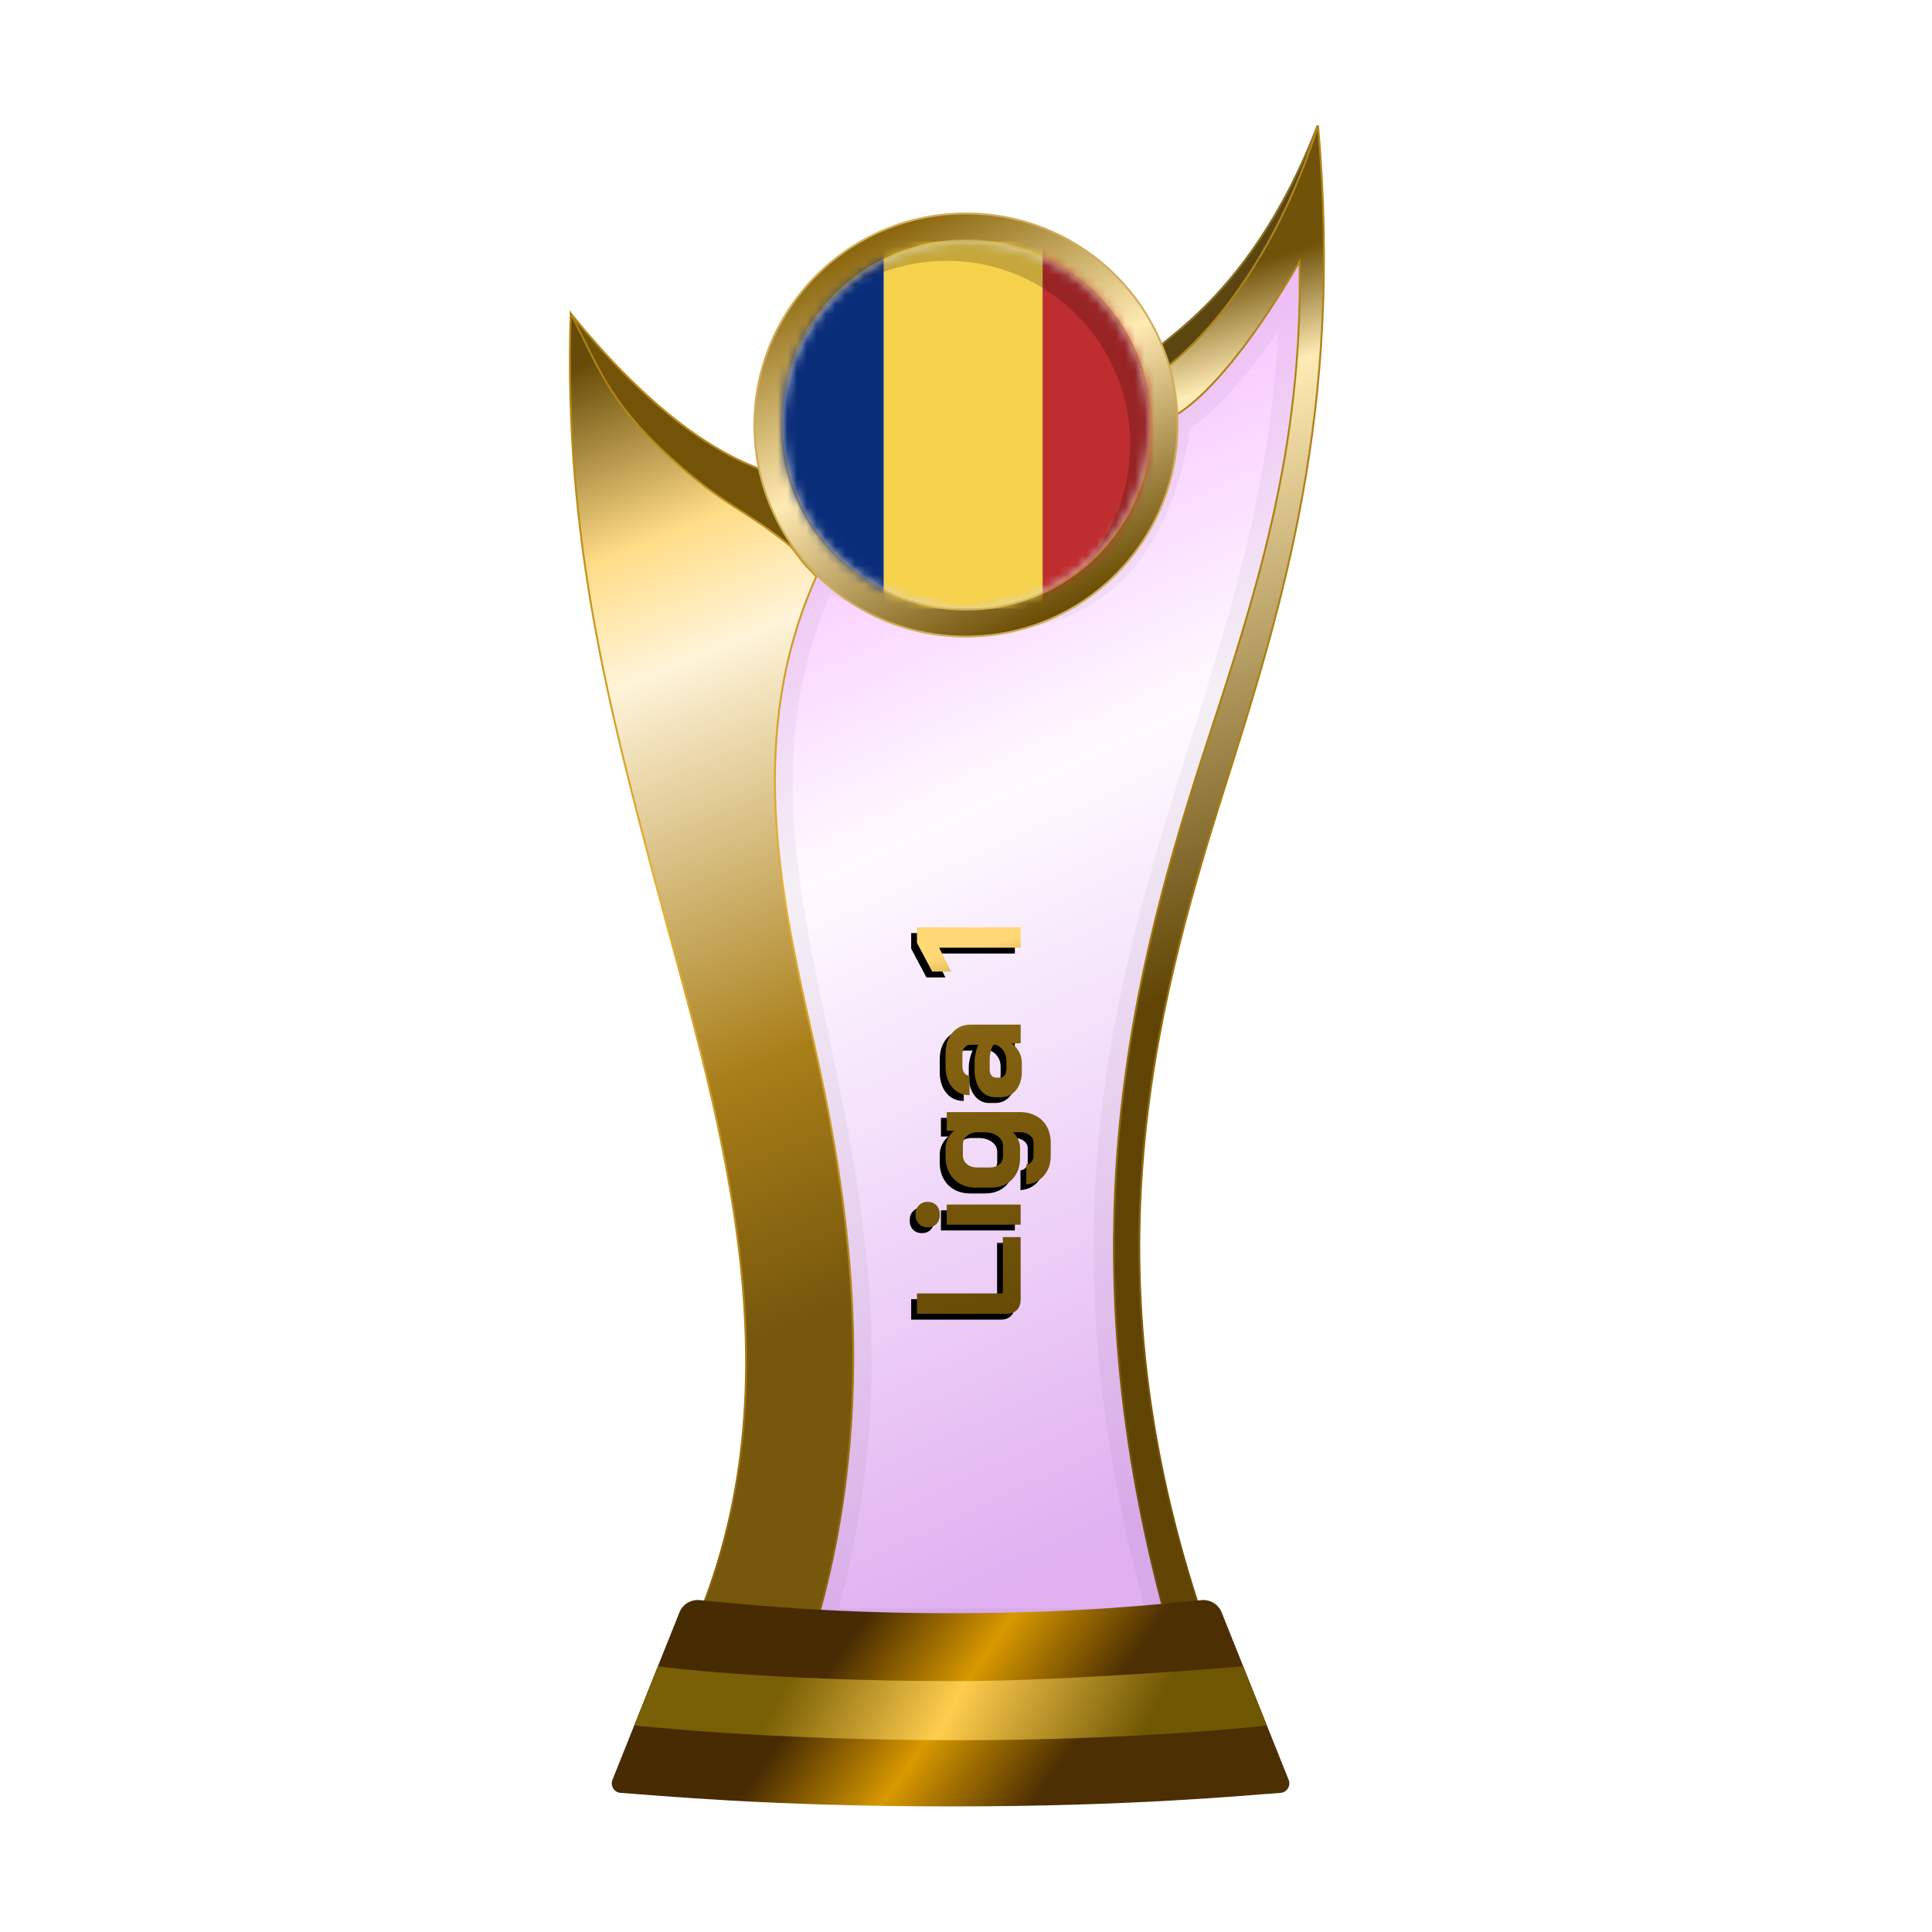
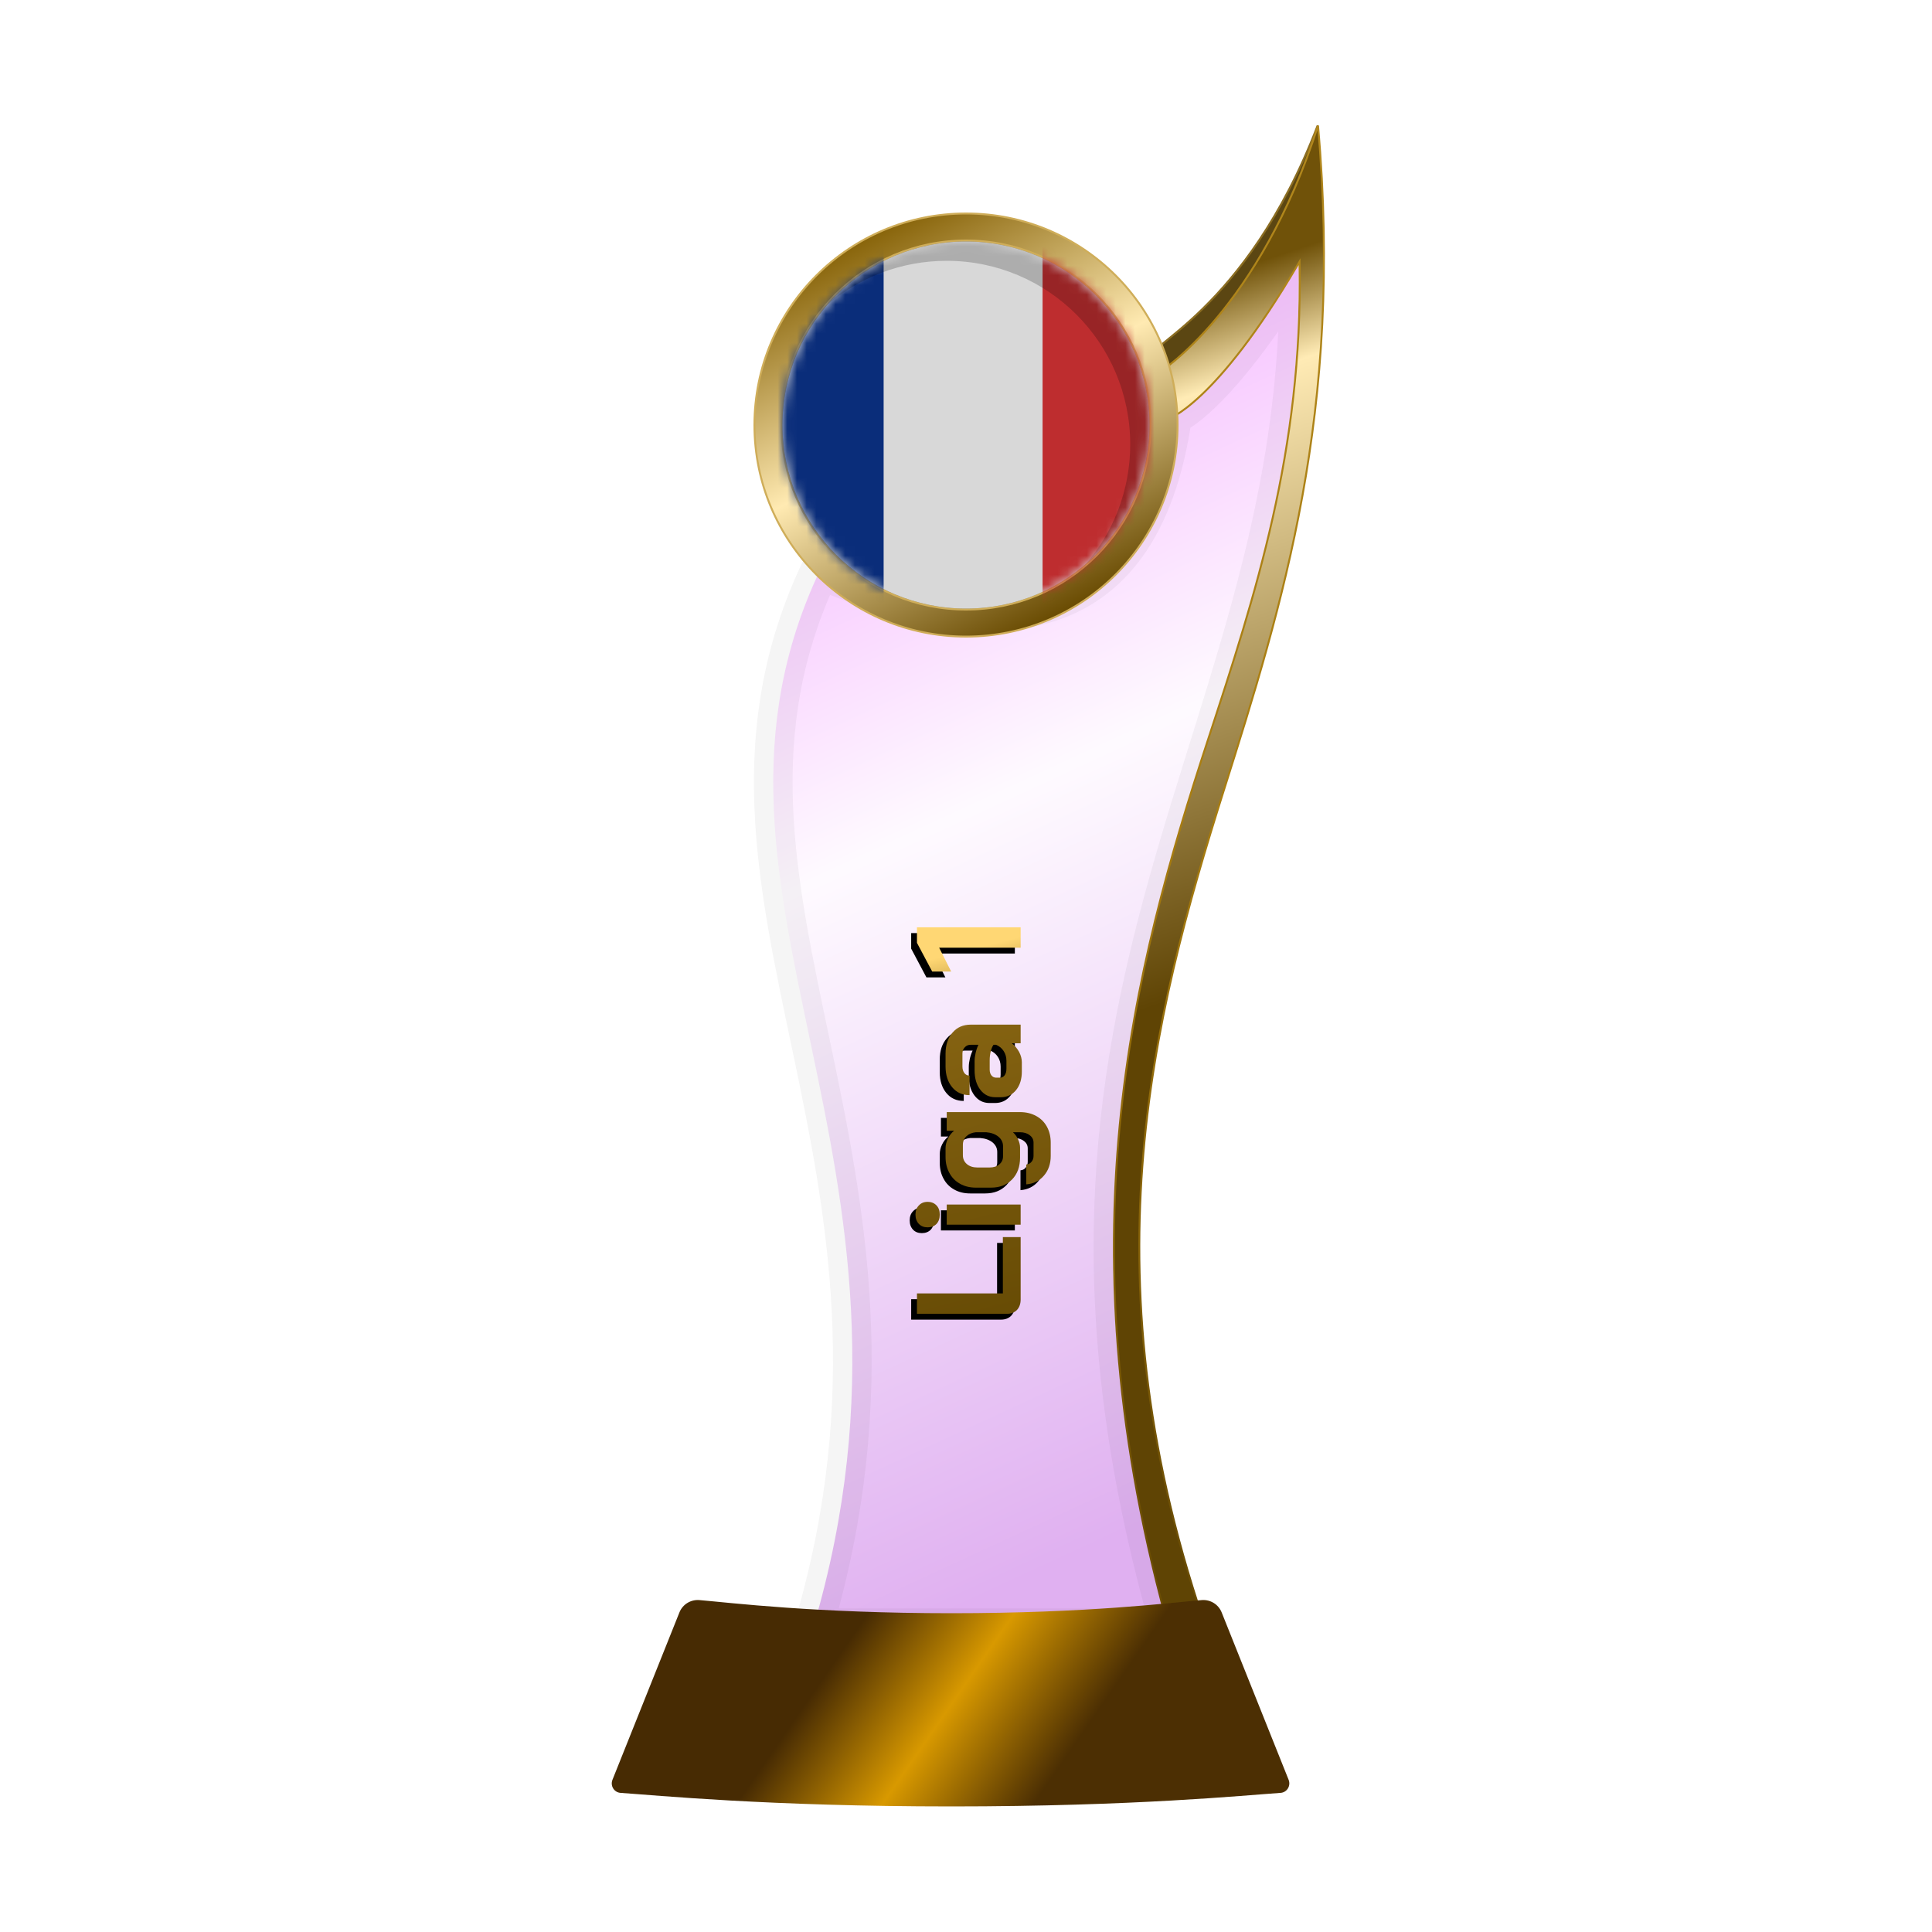
<svg xmlns="http://www.w3.org/2000/svg" xmlns:xlink="http://www.w3.org/1999/xlink" width="200px" height="200px" viewBox="0 0 200 200" version="1.1">
  <title>romania_gold</title>
  <defs>
    <linearGradient x1="39.044%" y1="6.772%" x2="58.233%" y2="95.397%" id="linearGradient-1">
      <stop stop-color="#EE86FF" offset="0%" />
      <stop stop-color="#FEF7FF" offset="37.799%" />
      <stop stop-color="#CB7CE7" offset="100%" />
    </linearGradient>
    <filter x="-9.2%" y="-7.0%" width="118.4%" height="110.5%" filterUnits="objectBoundingBox" id="filter-2">
      <feGaussianBlur stdDeviation="1" in="SourceGraphic" />
    </filter>
    <linearGradient x1="50%" y1="9.706%" x2="53.008%" y2="57.196%" id="linearGradient-3">
      <stop stop-color="#705209" offset="0%" />
      <stop stop-color="#FFEBB5" offset="15.683%" />
      <stop stop-color="#5F4404" offset="100%" />
    </linearGradient>
    <linearGradient x1="50.955%" y1="-0.323%" x2="51.506%" y2="94.957%" id="linearGradient-4">
      <stop stop-color="#B1871D" offset="0%" />
      <stop stop-color="#A97D10" offset="47.712%" />
      <stop stop-color="#6C4E04" offset="100%" />
    </linearGradient>
    <linearGradient x1="48.684%" y1="0.016%" x2="56.281%" y2="77.617%" id="linearGradient-5">
      <stop stop-color="#664B08" offset="0%" />
      <stop stop-color="#FFDC87" offset="19.473%" />
      <stop stop-color="#FFF4D9" offset="32.378%" />
      <stop stop-color="#A87E18" offset="74.156%" />
      <stop stop-color="#76570C" offset="100%" />
    </linearGradient>
    <linearGradient x1="52.298%" y1="-0.283%" x2="54.68%" y2="93.621%" id="linearGradient-6">
      <stop stop-color="#AA7E0F" offset="0%" />
      <stop stop-color="#E4B337" offset="47.712%" />
      <stop stop-color="#8C660B" offset="100%" />
    </linearGradient>
    <linearGradient x1="29.723%" y1="45.927%" x2="71.412%" y2="54.64%" id="linearGradient-7">
      <stop stop-color="#472B03" offset="0%" />
      <stop stop-color="#D89900" offset="49.166%" />
      <stop stop-color="#4C2F03" offset="100%" />
    </linearGradient>
    <linearGradient x1="22.357%" y1="48.161%" x2="82.774%" y2="51.797%" id="linearGradient-8">
      <stop stop-color="#795F05" offset="0%" />
      <stop stop-color="#FFCD4E" offset="46.571%" />
      <stop stop-color="#705703" offset="100%" />
    </linearGradient>
    <linearGradient x1="15.322%" y1="11.29%" x2="60.493%" y2="100.18%" id="linearGradient-9">
      <stop stop-color="#88640A" offset="0%" />
      <stop stop-color="#FFEAB2" offset="47.712%" />
      <stop stop-color="#6B4D04" offset="100%" />
    </linearGradient>
    <circle id="path-10" cx="19" cy="19" r="19" />
    <linearGradient x1="0%" y1="52.245%" x2="94.547%" y2="43.879%" id="linearGradient-12">
      <stop stop-color="#684C05" offset="0%" />
      <stop stop-color="#846211" offset="78.543%" />
      <stop stop-color="#FFD774" offset="100%" />
    </linearGradient>
    <path d="M119.661,111.454 L117.192,112.696 L117.192,110.733 L120.167,109.154 L121.777,109.154 L121.777,119.887 L119.661,119.887 L119.661,111.454 Z M106.855,120.01 C106.058,120.01 105.414,119.811 104.923,119.412 C104.432,119.013 104.187,118.487 104.187,117.833 L104.187,117.265 C104.187,116.621 104.443,116.105 104.954,115.716 C105.465,115.318 106.139,115.119 106.978,115.119 L107.913,115.119 C108.179,115.119 108.465,115.154 108.772,115.226 C109.078,115.297 109.36,115.394 109.615,115.517 L109.615,114.72 C109.615,114.464 109.528,114.26 109.355,114.106 C109.191,113.943 108.971,113.861 108.695,113.861 L107.376,113.861 C107.09,113.861 106.86,113.928 106.686,114.061 C106.513,114.194 106.426,114.372 106.426,114.597 L104.402,114.597 C104.402,113.851 104.673,113.253 105.214,112.803 C105.766,112.343 106.487,112.113 107.376,112.113 L108.695,112.113 C109.595,112.113 110.32,112.353 110.873,112.834 C111.424,113.304 111.7,113.933 111.7,114.72 L111.7,119.887 L109.768,119.887 L109.768,118.967 C109.523,119.284 109.222,119.54 108.864,119.734 C108.506,119.918 108.153,120.01 107.806,120.01 L106.855,120.01 Z M107.959,118.415 C108.337,118.415 108.675,118.318 108.971,118.124 C109.267,117.93 109.482,117.669 109.615,117.342 L109.615,117.081 C109.452,116.959 109.222,116.861 108.925,116.79 C108.639,116.718 108.332,116.683 108.005,116.683 L107.039,116.683 C106.794,116.683 106.594,116.744 106.441,116.867 C106.288,116.989 106.211,117.153 106.211,117.357 L106.211,117.756 C106.211,117.95 106.293,118.109 106.456,118.231 C106.63,118.354 106.855,118.415 107.131,118.415 L107.959,118.415 Z M98.108,123 C97.29,123 96.61,122.765 96.068,122.295 C95.526,121.835 95.225,121.226 95.164,120.47 L97.218,120.47 C97.239,120.695 97.331,120.874 97.494,121.007 C97.658,121.15 97.862,121.221 98.108,121.221 L99.488,121.221 C99.805,121.221 100.06,121.089 100.254,120.823 C100.459,120.567 100.561,120.23 100.561,119.811 L100.561,119.09 C100.357,119.315 100.106,119.494 99.81,119.627 C99.523,119.759 99.247,119.826 98.982,119.826 L97.924,119.826 C96.993,119.826 96.242,119.55 95.67,118.998 C95.107,118.446 94.826,117.72 94.826,116.821 L94.826,115.257 C94.826,114.633 94.959,114.086 95.225,113.616 C95.491,113.135 95.864,112.767 96.344,112.512 C96.825,112.246 97.377,112.113 98,112.113 L98.89,112.113 C99.237,112.113 99.575,112.195 99.902,112.359 C100.239,112.522 100.51,112.737 100.714,113.003 L100.714,112.236 L102.646,112.236 L102.646,119.811 C102.646,120.445 102.514,121.001 102.248,121.482 C101.992,121.963 101.624,122.336 101.144,122.601 C100.663,122.867 100.111,123 99.488,123 L98.108,123 Z M99.12,118.063 C99.508,118.063 99.835,117.904 100.101,117.587 C100.367,117.26 100.52,116.836 100.561,116.315 L100.561,115.257 C100.52,114.848 100.382,114.521 100.147,114.275 C99.912,114.03 99.615,113.907 99.258,113.907 L98.184,113.907 C97.806,113.907 97.5,114.045 97.264,114.321 C97.029,114.597 96.912,114.96 96.912,115.41 L96.912,116.667 C96.912,117.086 97.019,117.424 97.234,117.679 C97.448,117.935 97.724,118.063 98.062,118.063 L99.12,118.063 Z M92.036,111.515 C91.637,111.515 91.315,111.402 91.069,111.177 C90.834,110.942 90.717,110.636 90.717,110.257 C90.717,109.879 90.834,109.578 91.069,109.353 C91.315,109.118 91.637,109 92.036,109 C92.434,109 92.751,109.118 92.986,109.353 C93.231,109.578 93.354,109.879 93.354,110.257 C93.354,110.636 93.231,110.942 92.986,111.177 C92.751,111.402 92.434,111.515 92.036,111.515 Z M90.993,112.235 L93.078,112.235 L93.078,119.887 L90.993,119.887 L90.993,112.235 Z M83.25,119.887 C82.8,119.887 82.437,119.759 82.162,119.504 C81.896,119.238 81.763,118.891 81.763,118.461 L81.763,109.154 L83.879,109.154 L83.879,118.047 L89.706,118.047 L89.706,119.887 L83.25,119.887 Z" id="path-13" />
    <filter x="-2.2%" y="-6.4%" width="103.0%" height="108.6%" filterUnits="objectBoundingBox" id="filter-14">
      <feOffset dx="-0.6" dy="-0.6" in="SourceAlpha" result="shadowOffsetOuter1" />
      <feColorMatrix values="0 0 0 0 0   0 0 0 0 0   0 0 0 0 0  0 0 0 0.2 0" type="matrix" in="shadowOffsetOuter1" />
    </filter>
  </defs>
  <g id="romania_gold" stroke="none" stroke-width="1" fill="none" fill-rule="evenodd">
    <g id="euro_qualify_gold_shield" transform="translate(59, 13)">
      <g id="cup" transform="translate(-0, 0)">
        <path d="M25.9,46 C10,79.5 39.5,107 25.182,155.5 L62.144,155.5 C43.037,88.637 76.262,63.456 75.431,14.451 C66.71,28.571 62.4,30 62.4,30 C59.078,53.672 42.512,53.06 25.9,46 Z" id="glass" fill="url(#linearGradient-1)" fill-rule="nonzero" opacity="0.6" />
        <path d="M25.9,46 C10,79.5 39.5,107 25.182,155.5 L62.144,155.5 C43.037,88.637 76.262,63.456 75.431,14.451 C66.71,28.571 62.4,30 62.4,30 C59.078,53.672 42.512,53.06 25.9,46 Z" id="glass-shadow" stroke="#000000" stroke-width="4" opacity="0.2" fill-rule="nonzero" filter="url(#filter-2)" />
        <path d="M77.4,0 C69.9,19.5 58.9,23 60.4,24 L61.4,26.5 C69.9,24 77.4,10 77.4,0 Z" id="Path" stroke="#8B6D22" stroke-width="0.2" fill="#5B4612" fill-rule="nonzero" />
        <path d="M75.531,14.449 L75.525,14.093 L75.345,14.4 C71.083,21.669 67.706,25.673 65.398,27.859 C64.244,28.951 63.358,29.589 62.763,29.953 C62.465,30.135 62.24,30.248 62.091,30.316 C62.045,30.337 62.007,30.353 61.975,30.366 L61.012,25.547 C61.029,25.536 61.05,25.522 61.075,25.505 C61.155,25.452 61.271,25.372 61.422,25.264 C61.723,25.046 62.159,24.715 62.701,24.256 C63.784,23.338 65.292,21.913 66.989,19.877 C70.329,15.871 74.404,9.504 77.441,0.005 C80.081,29.62 73.719,49.746 67.747,68.635 C60.167,92.611 53.219,119.579 66.142,156.4 L62.219,156.4 C50.618,115.733 58.388,86.997 66.053,63.575 C70.975,48.533 75.856,33.617 75.531,14.449 Z" id="Path" stroke="url(#linearGradient-4)" stroke-width="0.2" fill="url(#linearGradient-3)" fill-rule="nonzero" />
-         <path d="M0.12,19.5 C7.453,28.5 14.413,34 21,36 L24,45 C8.413,35.333 0.453,26.833 0.12,19.5 Z" id="Path-2" stroke="#B68A1C" stroke-width="0.2" fill="#725307" />
-         <path d="M12.448,156.4 C24.523,129.475 14.934,101.369 8.615,77.48 C4.139,60.556 -0.705,42.242 0.085,19.478 C2.915,24.898 4,28.5 10,34 C16,39.5 17.965,39.575 22.86,43.571 C23.46,44.321 23.976,45.069 24.5,45.631 C24.763,45.913 25,46.147 25.16,46.312 C25.213,46.367 25.327,46.496 25.5,46.7 C18.264,62.841 21.677,79.21 25.037,94.011 C28.6,109.705 32.549,132.09 25.108,156.4 L12.448,156.4 Z" id="Path" stroke="url(#linearGradient-6)" stroke-width="0.2" fill="url(#linearGradient-5)" fill-rule="nonzero" />
        <path d="M11.335,153.913 C11.669,153.078 12.513,152.565 13.409,152.641 C16.674,152.916 25.364,154 39.5,154 C53.636,154 62.126,152.916 65.391,152.641 C66.287,152.565 67.131,153.078 67.465,153.913 L74.398,171.244 C74.647,171.869 74.227,172.553 73.557,172.598 C69.827,172.849 58.454,174 39.5,174 C20.546,174 8.973,172.849 5.243,172.598 C4.573,172.553 4.153,171.869 4.402,171.244 L11.335,153.913 Z" id="Path" fill="url(#linearGradient-7)" fill-rule="nonzero" />
-         <path d="M9.1,159.5 C9.1,159.5 20.307,161.029 39.902,161.029 C51.809,161.029 69.7,159.5 69.7,159.5 L72.15,165.617 C72.15,165.617 59.498,167.146 39.902,167.146 C20.307,167.146 6.66,165.617 6.66,165.617 L9.1,159.5 Z" id="Path" fill="url(#linearGradient-8)" fill-rule="nonzero" />
        <circle id="Oval" fill="#8B7234" cx="41" cy="31" r="21" />
        <path d="M41,9.1 C47.048,9.1 52.523,11.551 56.486,15.514 C60.449,19.477 62.9,24.952 62.9,31 C62.9,37.048 60.449,42.523 56.486,46.486 C52.523,50.449 47.048,52.9 41,52.9 C34.952,52.9 29.477,50.449 25.514,46.486 C21.551,42.523 19.1,37.048 19.1,31 C19.1,24.952 21.551,19.477 25.514,15.514 C29.477,11.551 34.952,9.1 41,9.1 Z M41,11.9 C35.726,11.9 30.951,14.038 27.494,17.494 C24.038,20.951 21.9,25.726 21.9,31 C21.9,36.274 24.038,41.049 27.494,44.506 C30.951,47.962 35.726,50.1 41,50.1 C46.274,50.1 51.049,47.962 54.506,44.506 C57.962,41.049 60.1,36.274 60.1,31 C60.1,25.726 57.962,20.951 54.506,17.494 C51.049,14.038 46.274,11.9 41,11.9 Z" id="Shape" stroke="#CFAD59" stroke-width="0.2" fill="url(#linearGradient-9)" />
      </g>
    </g>
    <g id="flag" transform="translate(81, 25)">
      <mask id="mask-11" fill="white">
        <use xlink:href="#path-10" />
      </mask>
      <use id="Mask" fill="#D8D8D8" xlink:href="#path-10" />
      <g mask="url(#mask-11)" fill-rule="nonzero" id="Path">
        <g transform="translate(-6, 0)">
          <path d="M32.927,0 L45.6,0 C47.699,0 49.4,1.701 49.4,3.8 L49.4,34.2 C49.4,36.299 47.699,38 45.6,38 L32.927,38 L32.927,0 Z" fill="#BE2D2F" />
-           <polygon fill="#F6D14B" points="16.473 0 32.927 0 32.927 38 16.473 38" />
          <path d="M0,3.8 C0,1.701 1.701,0 3.8,0 L16.473,0 L16.473,38 L3.8,38 C1.701,38 0,36.299 0,34.2 L0,3.8 Z" fill="#0A2D7A" />
        </g>
      </g>
      <path d="M19,0 C29.493,0 38,8.507 38,19 C38,24.756 35.441,29.914 31.398,33.398 C34.266,30.07 36,25.738 36,21 C36,10.507 27.493,2 17,2 C12.262,2 7.93,3.734 4.602,6.602 C8.086,2.559 13.244,0 19,0 Z" id="Path" fill-opacity="0.2" fill="#000000" mask="url(#mask-11)" />
    </g>
    <g id="Combined-Shape" fill-rule="nonzero" transform="translate(101.77, 116) rotate(-90) translate(-101.77, -116)">
      <use fill="black" fill-opacity="1" filter="url(#filter-14)" xlink:href="#path-13" />
      <use fill="url(#linearGradient-12)" xlink:href="#path-13" />
    </g>
  </g>
</svg>